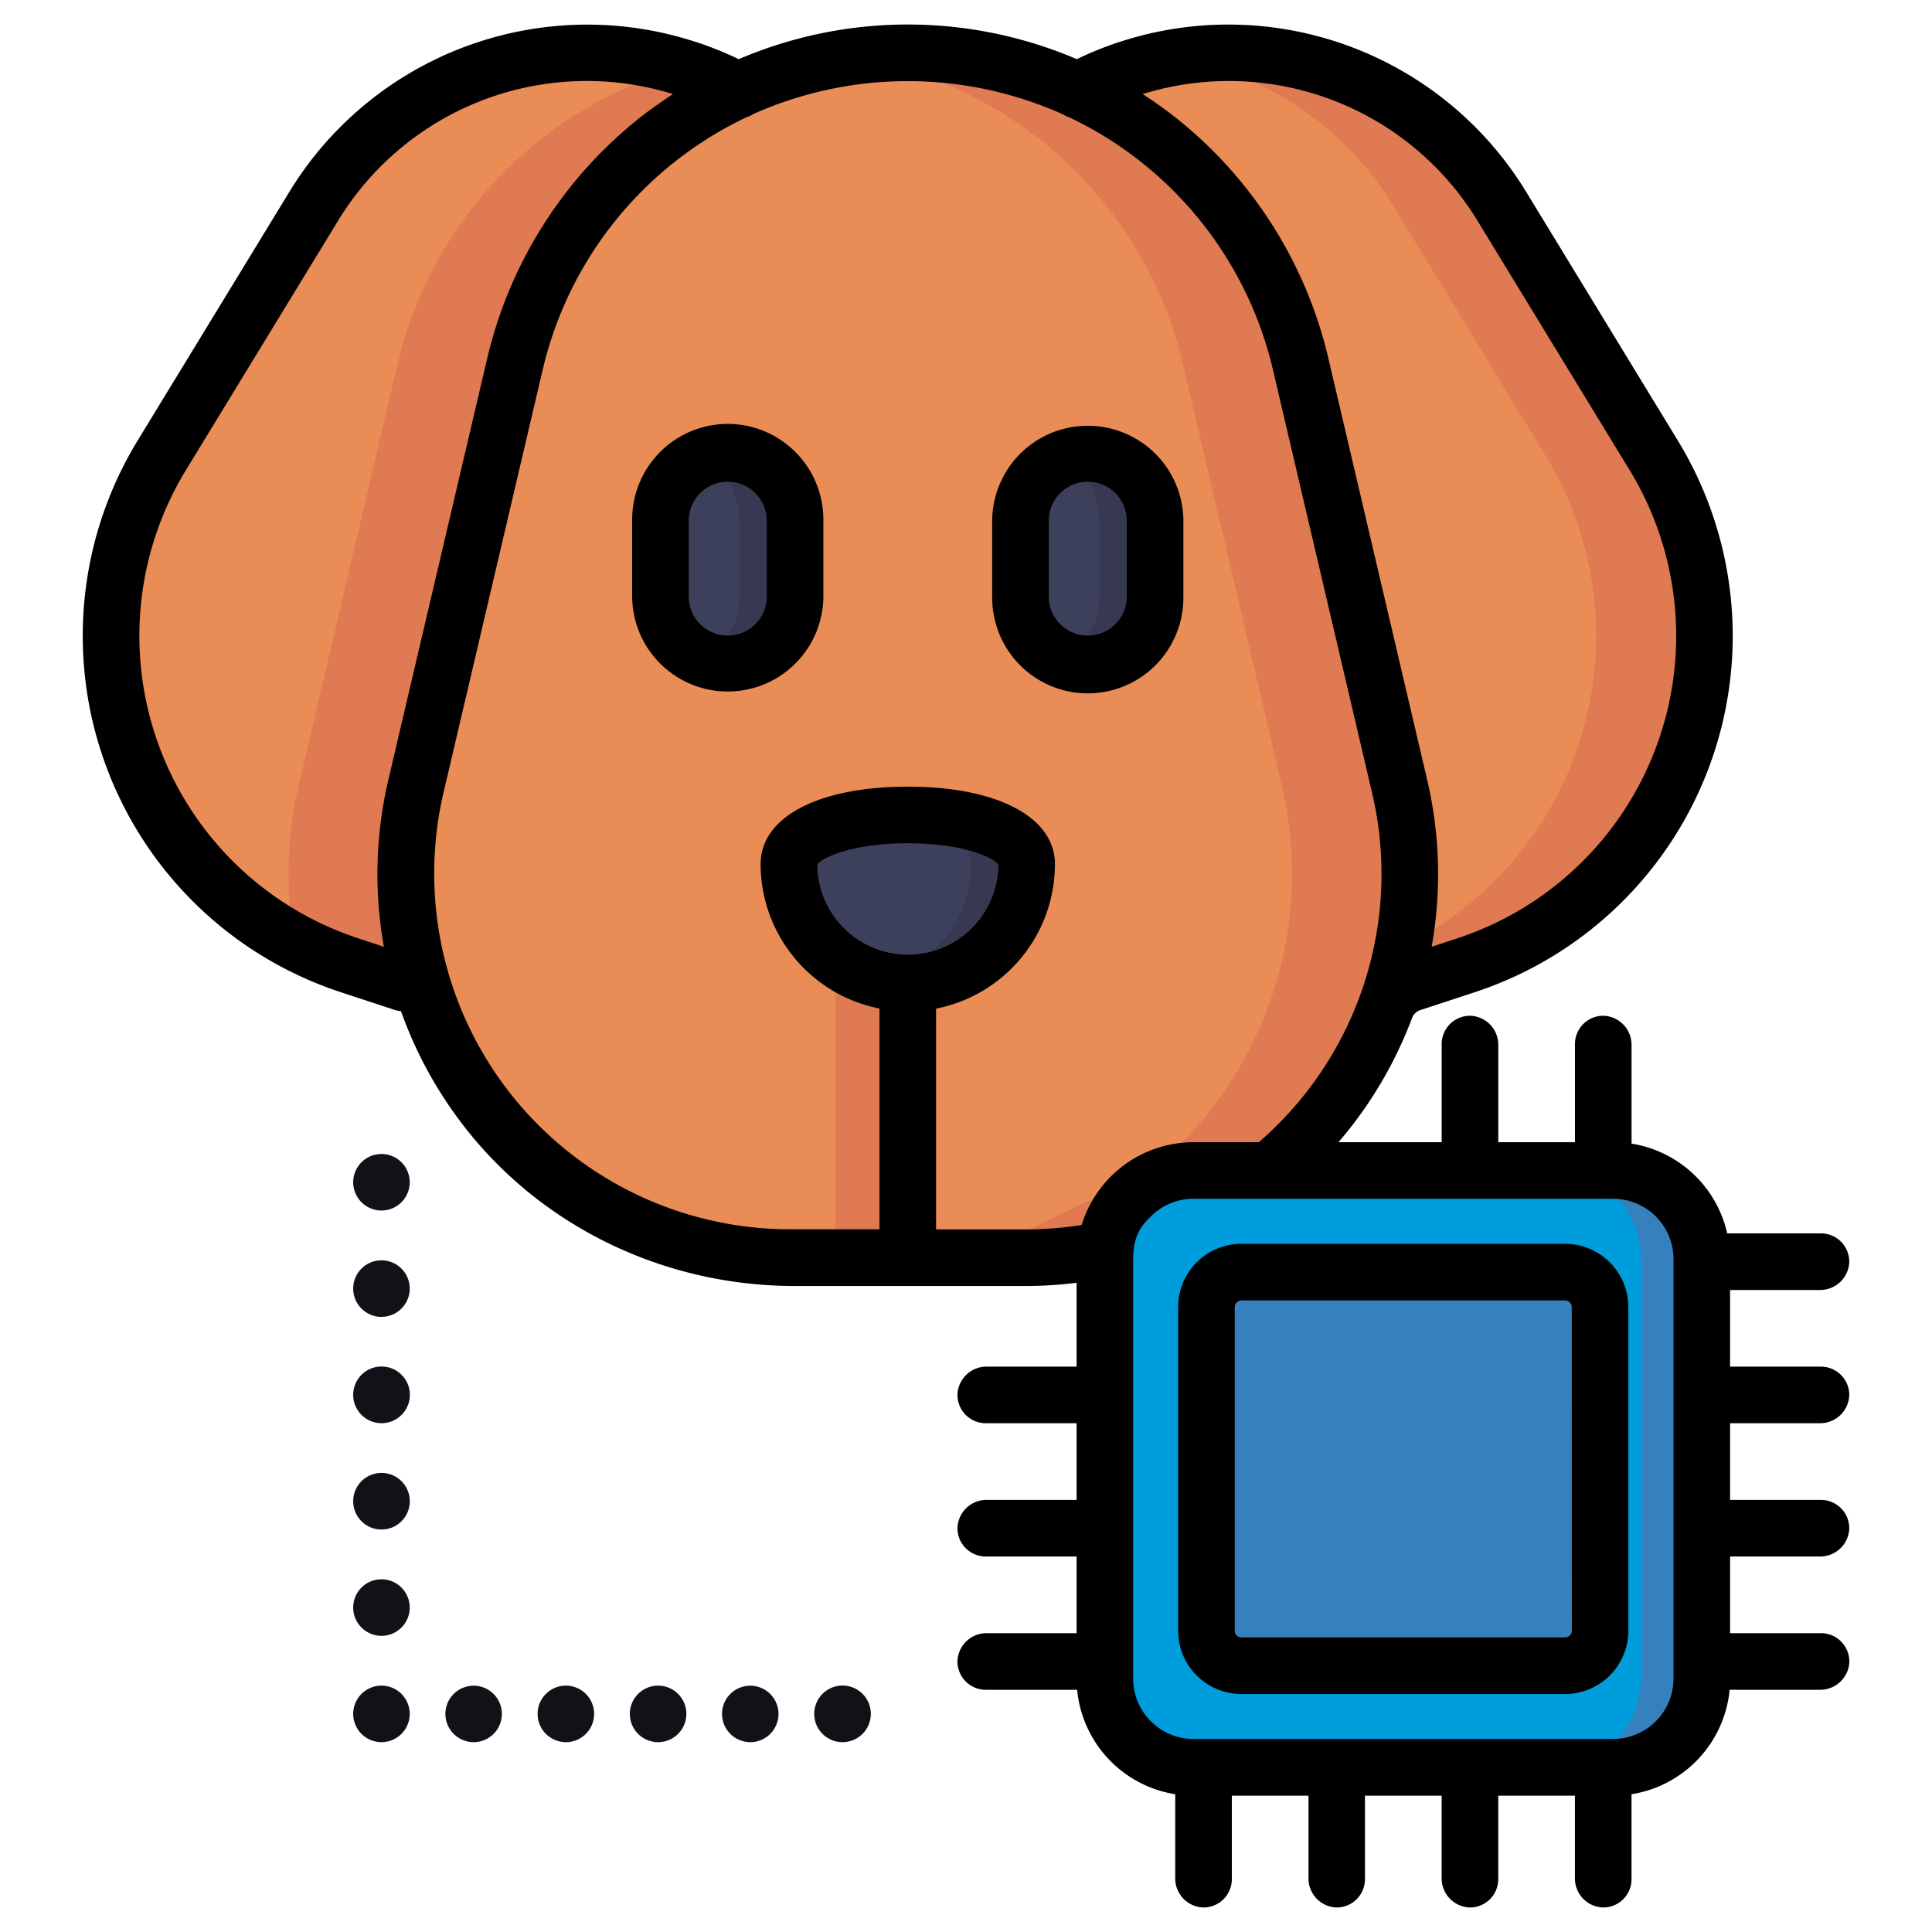
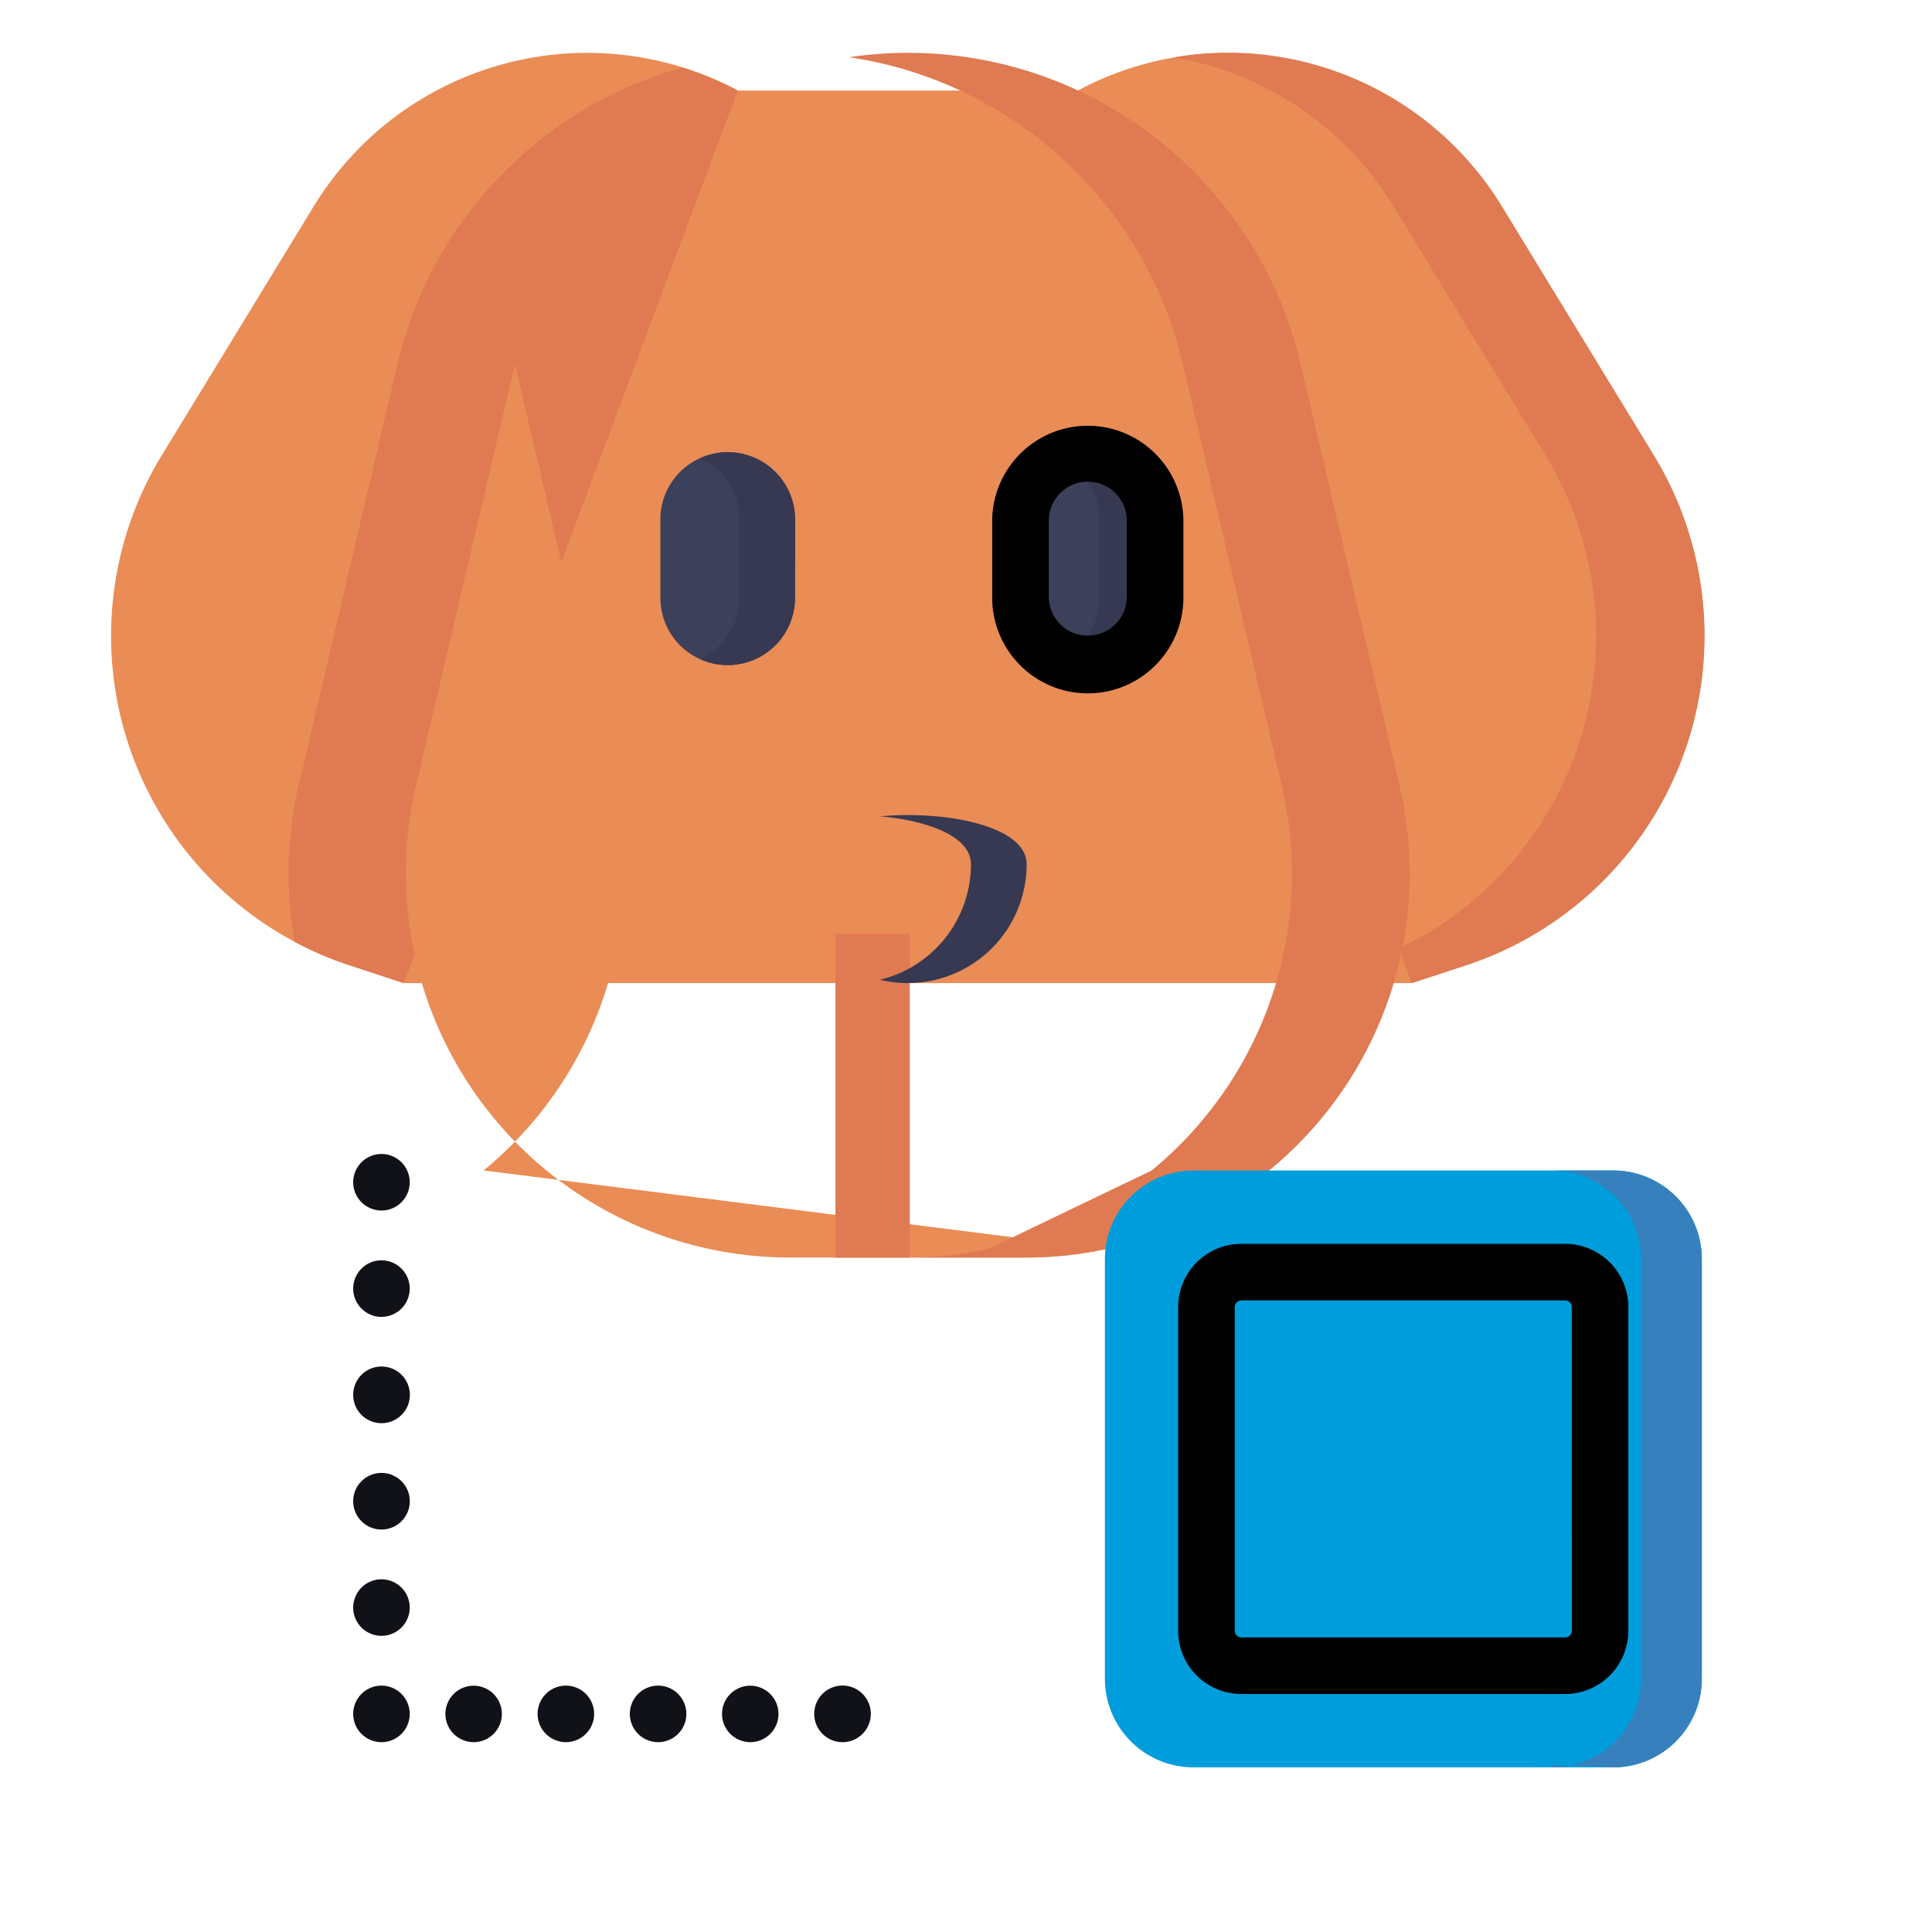
<svg xmlns="http://www.w3.org/2000/svg" height="512" viewBox="0 0 512 512" width="512">
  <g id="Animal_Chip" data-name="Animal Chip">
    <path d="m101.1 320.8a7.49 7.49 0 1 0 -5.3-2.19 7.54 7.54 0 0 0 5.3 2.19zm0 28.18a7.49 7.49 0 1 0 -5.3-2.19 7.54 7.54 0 0 0 5.3 2.21zm0 28.18a7.51 7.51 0 1 0 -5.3-2.2 7.51 7.51 0 0 0 5.3 2.2zm-7.5 20.68a7.5 7.5 0 1 0 7.5-7.5 7.5 7.5 0 0 0 -7.5 7.5zm7.5 35.67a7.49 7.49 0 1 0 -5.3-2.19 7.5 7.5 0 0 0 5.3 2.19zm0 28.18a7.49 7.49 0 1 0 -5.3-2.19 7.54 7.54 0 0 0 5.3 2.19zm24.44 0a7.48 7.48 0 1 0 -5.31-2.19 7.58 7.58 0 0 0 5.31 2.19zm24.43 0a7.49 7.49 0 1 0 -5.3-2.19 7.58 7.58 0 0 0 5.33 2.19zm24.44 0a7.49 7.49 0 1 0 -5.3-2.19 7.54 7.54 0 0 0 5.3 2.19zm24.44 0a7.48 7.48 0 1 0 -5.31-2.19 7.58 7.58 0 0 0 5.31 2.19zm24.43 0a7.5 7.5 0 1 0 -7.5-7.5 7.49 7.49 0 0 0 7.5 7.5z" fill="#111218" />
    <path id="path1584-1" d="m107 260.53-14.34-4.71a91.91 91.91 0 0 1 -49.78-135.18l40.24-65.93a84.93 84.93 0 0 1 99-36.46 85.43 85.43 0 0 1 13.39 5.75h90.12a85 85 0 0 1 13.37-5.75 84.93 84.93 0 0 1 99 36.46l40.23 65.93a91.9 91.9 0 0 1 -49.73 135.18l-14.35 4.71z" fill="#ea8c55" />
    <path id="path14591" d="m180.93 17.89a107 107 0 0 0 -75.58 78.62c-8 34.05-17.41 74.24-26.21 111.76a101.8 101.8 0 0 0 -1.06 41.32 92.58 92.58 0 0 0 14.56 6.23l14.36 4.71 88.51-236.53a85.43 85.43 0 0 0 -13.37-5.7c-.4-.13-.8-.24-1.21-.36z" fill="#df7a52" />
    <path id="path14583" d="m326.61 14c-.92 0-1.84 0-2.77 0a84 84 0 0 0 -12.69 1.21 84.89 84.89 0 0 1 58.17 39.48l40.23 65.93a91.89 91.89 0 0 1 -38.81 130.77l3.42 9.12 14.33-4.71a91.89 91.89 0 0 0 49.76-135.18l-40.25-65.91a85 85 0 0 0 -71.39-40.71z" fill="#df7a52" />
-     <path id="path1664-4" d="m293.14 331a101.79 101.79 0 0 1 -21.34 2.26h-62.46a101.79 101.79 0 0 1 -99.1-125c8.81-37.51 18.23-77.71 26.22-111.76a106.94 106.94 0 0 1 104.11-82.5 106.94 106.94 0 0 1 104.11 82.51c8 34.05 17.41 74.25 26.21 111.76a101.76 101.76 0 0 1 -34.51 101.92z" fill="#ea8c55" />
+     <path id="path1664-4" d="m293.14 331a101.79 101.79 0 0 1 -21.34 2.26h-62.46a101.79 101.79 0 0 1 -99.1-125c8.81-37.51 18.23-77.71 26.22-111.76c8 34.05 17.41 74.25 26.21 111.76a101.76 101.76 0 0 1 -34.51 101.92z" fill="#ea8c55" />
    <path id="rect14596" d="m221.41 247.48v85.82h19.69v-85.82z" fill="#df7a52" />
    <path id="path13366" d="m240.57 14a107.56 107.56 0 0 0 -15.57 1.16 106.94 106.94 0 0 1 88.49 81.35c8 34.05 17.42 74.24 26.22 111.76a101.83 101.83 0 0 1 -34.51 101.92l-43.29 20.81a101.79 101.79 0 0 1 -21.34 2.26h31.23a101.79 101.79 0 0 0 21.34-2.26l43.24-20.85a101.76 101.76 0 0 0 34.51-101.92c-8.8-37.52-18.23-77.71-26.21-111.76a106.94 106.94 0 0 0 -104.11-82.47z" fill="#df7a52" />
-     <path id="path1596-4" d="m209.07 229c0-17.38 63-17.38 63 0a31.5 31.5 0 0 1 -63 0z" fill="#3d405b" />
    <path id="path1600-7" d="m451 333.68a23.49 23.49 0 0 0 -23.49-23.49h-111.21a23.49 23.49 0 0 0 -23.49 23.49v111.2a23.49 23.49 0 0 0 23.49 23.49h111.2a23.49 23.49 0 0 0 23.5-23.49z" fill="#009ddc" />
    <path id="path14602" d="m411.41 310.19a23.49 23.49 0 0 1 23.49 23.49v111.2a23.49 23.49 0 0 1 -23.49 23.49c-5.21-1.23 16.09 0 16.09 0a23.49 23.49 0 0 0 23.5-23.49v-111.2a23.49 23.49 0 0 0 -23.49-23.49z" fill="#3681bd" />
-     <path id="path1604-8" d="m424.06 346.41a9.27 9.27 0 0 0 -9.28-9.28h-85.78a9.27 9.27 0 0 0 -9.28 9.28v85.75a9.27 9.27 0 0 0 9.28 9.27h85.75a9.27 9.27 0 0 0 9.28-9.27z" fill="#3681bd" />
    <path id="path1668-5" d="m210.7 137.67a17.83 17.83 0 0 0 -17.84-17.83 17.83 17.83 0 0 0 -17.86 17.83v20.75a17.83 17.83 0 0 0 17.83 17.83 17.83 17.83 0 0 0 17.84-17.83z" fill="#3d405b" />
    <path id="path1672-0" d="m306.11 137.67a17.83 17.83 0 0 0 -17.83-17.83 17.83 17.83 0 0 0 -17.83 17.83v20.75a17.83 17.83 0 0 0 17.83 17.83 17.83 17.83 0 0 0 17.83-17.83z" fill="#3d405b" />
    <g fill="#373952">
      <path id="path14621" d="m240.57 216c-2.48 0-5 .12-7.38.33 12.94 1.16 24.12 5.38 24.12 12.7a31.51 31.51 0 0 1 -24.12 30.62 31.49 31.49 0 0 0 38.88-30.65c0-8.66-15.75-13-31.5-13z" />
      <path id="path14619" d="m288.27 119.84a17.65 17.65 0 0 0 -7.37 1.61 17.83 17.83 0 0 1 10.45 16.22v20.75a17.83 17.83 0 0 1 -10.45 16.22 17.65 17.65 0 0 0 7.37 1.61 17.83 17.83 0 0 0 17.83-17.83v-20.75a17.83 17.83 0 0 0 -17.83-17.83z" />
      <path id="path14607" d="m192.86 119.84a17.65 17.65 0 0 0 -7.37 1.61 17.83 17.83 0 0 1 10.45 16.22v20.75a17.83 17.83 0 0 1 -10.45 16.22 17.65 17.65 0 0 0 7.37 1.61 17.83 17.83 0 0 0 17.84-17.83v-20.75a17.83 17.83 0 0 0 -17.84-17.83z" />
    </g>
-     <path d="m90.3 262.94 14.34 4.71a7.15 7.15 0 0 0 1.62.32 110 110 0 0 0 18.12 32.29c21 25.92 52.87 40.54 86.21 40.54h61.21a109 109 0 0 0 13.51-.85v22.22h-23.76a7.71 7.71 0 0 0 -7.81 7.27 7.5 7.5 0 0 0 7.49 7.73h24.08v20.32h-23.76a7.71 7.71 0 0 0 -7.81 7.27 7.5 7.5 0 0 0 7.49 7.73h24.08v20.32h-23.76a7.7 7.7 0 0 0 -7.81 7.27 7.5 7.5 0 0 0 7.49 7.73h24.22a31 31 0 0 0 26 27.68v22.2a7.71 7.71 0 0 0 7.26 7.81 7.51 7.51 0 0 0 7.74-7.5v-22.13h20.31v21.82a7.72 7.72 0 0 0 7.24 7.81 7.5 7.5 0 0 0 7.73-7.5v-22.13h20.32v21.82a7.72 7.72 0 0 0 7.27 7.81 7.5 7.5 0 0 0 7.73-7.5v-22.13h20.32v21.82a7.71 7.71 0 0 0 7.27 7.81 7.5 7.5 0 0 0 7.73-7.5v-22.51a31 31 0 0 0 26-27.68h23.9a7.72 7.72 0 0 0 7.82-7.27 7.5 7.5 0 0 0 -7.5-7.73h-24.1v-20.32h23.76a7.72 7.72 0 0 0 7.82-7.27 7.51 7.51 0 0 0 -7.5-7.73h-24.08v-20.32h23.76a7.72 7.72 0 0 0 7.82-7.27 7.51 7.51 0 0 0 -7.5-7.73h-24.08v-20.31h23.76a7.72 7.72 0 0 0 7.82-7.27 7.5 7.5 0 0 0 -7.5-7.73h-24.84a31 31 0 0 0 -25.35-23.79v-26.07a7.71 7.71 0 0 0 -7.27-7.81 7.5 7.5 0 0 0 -7.73 7.5v26h-20.32v-25.69a7.7 7.7 0 0 0 -7.27-7.81 7.5 7.5 0 0 0 -7.73 7.5v26h-27.35c.93-1.08 1.85-2.18 2.73-3.29a109.84 109.84 0 0 0 16.79-29.66 3.53 3.53 0 0 1 2.25-2.08l14.34-4.71a99.39 99.39 0 0 0 53.82-146.2l-40.22-65.95a92.42 92.42 0 0 0 -107.76-39.67h-.05a92.06 92.06 0 0 0 -11.24 4.55 113.85 113.85 0 0 0 -89.6 0 94 94 0 0 0 -11.22-4.53h-.07a92.44 92.44 0 0 0 -107.77 39.65l-40.23 65.94a99.39 99.39 0 0 0 53.82 146.2zm150.29-9.94a24 24 0 0 1 -24-23.86c1-1.74 9.11-5.67 24-5.67s22.95 3.93 24 5.67a24 24 0 0 1 -24 23.86zm202.9 80.65v111.2a16 16 0 0 1 -16 16h-111.19a16 16 0 0 1 -16-16v-111.17c0-6.68 2.61-9.24 4.68-11.31a15.89 15.89 0 0 1 11.31-4.68h111.21a16 16 0 0 1 16 16zm-51.87-275.04 40.23 65.94a84.39 84.39 0 0 1 -45.7 124.14l-6.75 2.22a109.25 109.25 0 0 0 -1.21-44.35l-26.19-111.76a114.89 114.89 0 0 0 -40.33-63.55c-2.85-2.25-5.81-4.35-8.85-6.32a77.13 77.13 0 0 1 88.8 33.68zm-110-28.35a7.58 7.58 0 0 0 1.7.81 99 99 0 0 1 54.08 67.16l26.19 111.77a93.93 93.93 0 0 1 -30 92.7h-17.29a31.05 31.05 0 0 0 -29.65 21.93 94.7 94.7 0 0 1 -14.85 1.18h-23.73v-58.51a39.07 39.07 0 0 0 31.5-38.3c0-12.47-15.31-20.53-39-20.53s-39 8.06-39 20.53a39.06 39.06 0 0 0 31.5 38.27v58.5h-23.73a94.28 94.28 0 0 1 -91.79-115.77l26.21-111.77a99.06 99.06 0 0 1 54.07-67.16 7.27 7.27 0 0 0 1.74-.82 100.43 100.43 0 0 1 82 0zm-232.33 94.29 40.23-65.94a77.13 77.13 0 0 1 88.82-33.68c-3 2-6 4.07-8.85 6.32a114.89 114.89 0 0 0 -40.33 63.55l-26.22 111.76a109.43 109.43 0 0 0 -1.21 44.35l-6.73-2.22a84.39 84.39 0 0 1 -45.71-124.14z" />
    <path d="m414.78 329.63h-85.78a16.76 16.76 0 0 0 -16.78 16.78v85.75a16.76 16.76 0 0 0 16.78 16.77h85.75a16.78 16.78 0 0 0 16.78-16.77v-85.75a16.78 16.78 0 0 0 -16.78-16.78zm1.78 102.53a1.78 1.78 0 0 1 -1.78 1.77h-85.78a1.78 1.78 0 0 1 -1.78-1.77v-85.75a1.78 1.78 0 0 1 1.78-1.78h85.75a1.81 1.81 0 0 1 1.26.52 1.78 1.78 0 0 1 .52 1.26z" />
-     <path d="m192.86 112.34a25.35 25.35 0 0 0 -25.33 25.33v20.75a25.34 25.34 0 0 0 50.67 0v-20.75a25.36 25.36 0 0 0 -25.34-25.33zm10.34 46.08a10.34 10.34 0 0 1 -20.67 0v-20.75a10.34 10.34 0 0 1 20.67 0z" />
    <path d="m288.28 183.75a25.35 25.35 0 0 0 25.33-25.33v-20.75a25.34 25.34 0 0 0 -50.67 0v20.75a25.36 25.36 0 0 0 25.34 25.33zm-10.34-46.08a10.34 10.34 0 0 1 20.67 0v20.75a10.34 10.34 0 0 1 -20.67 0z" />
  </g>
</svg>